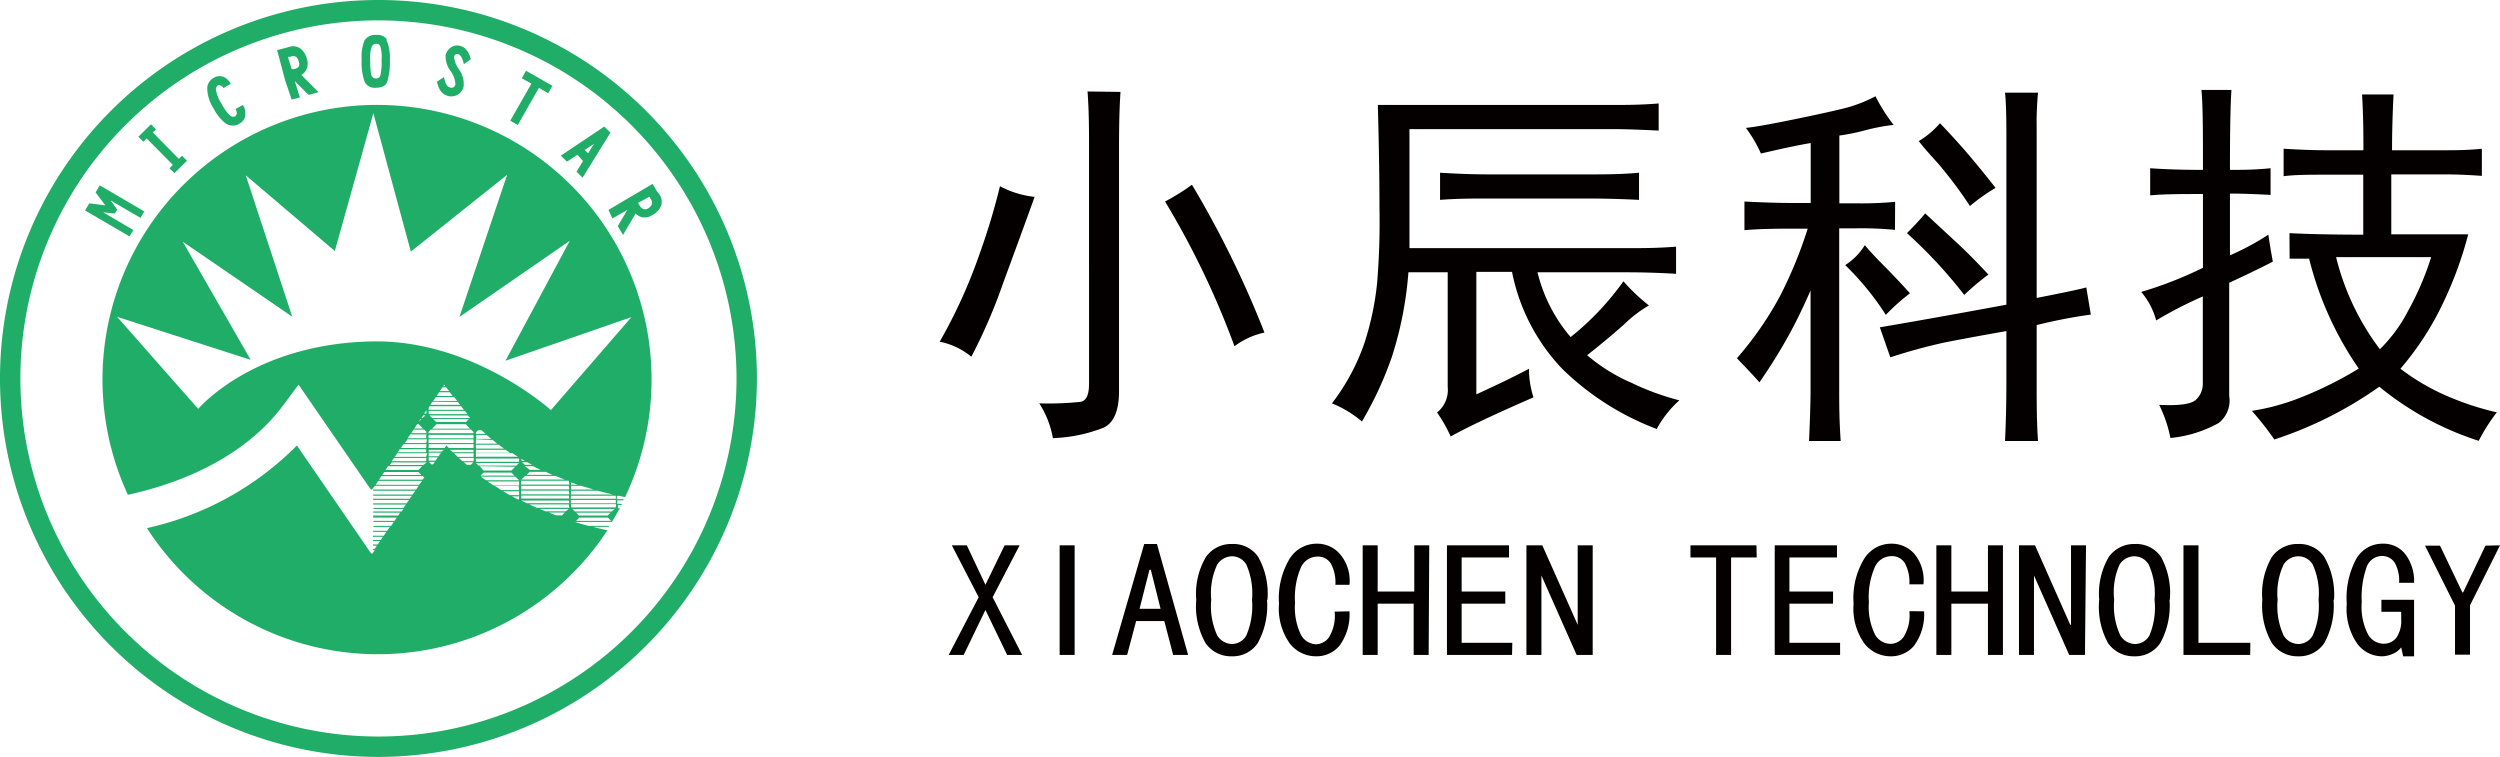
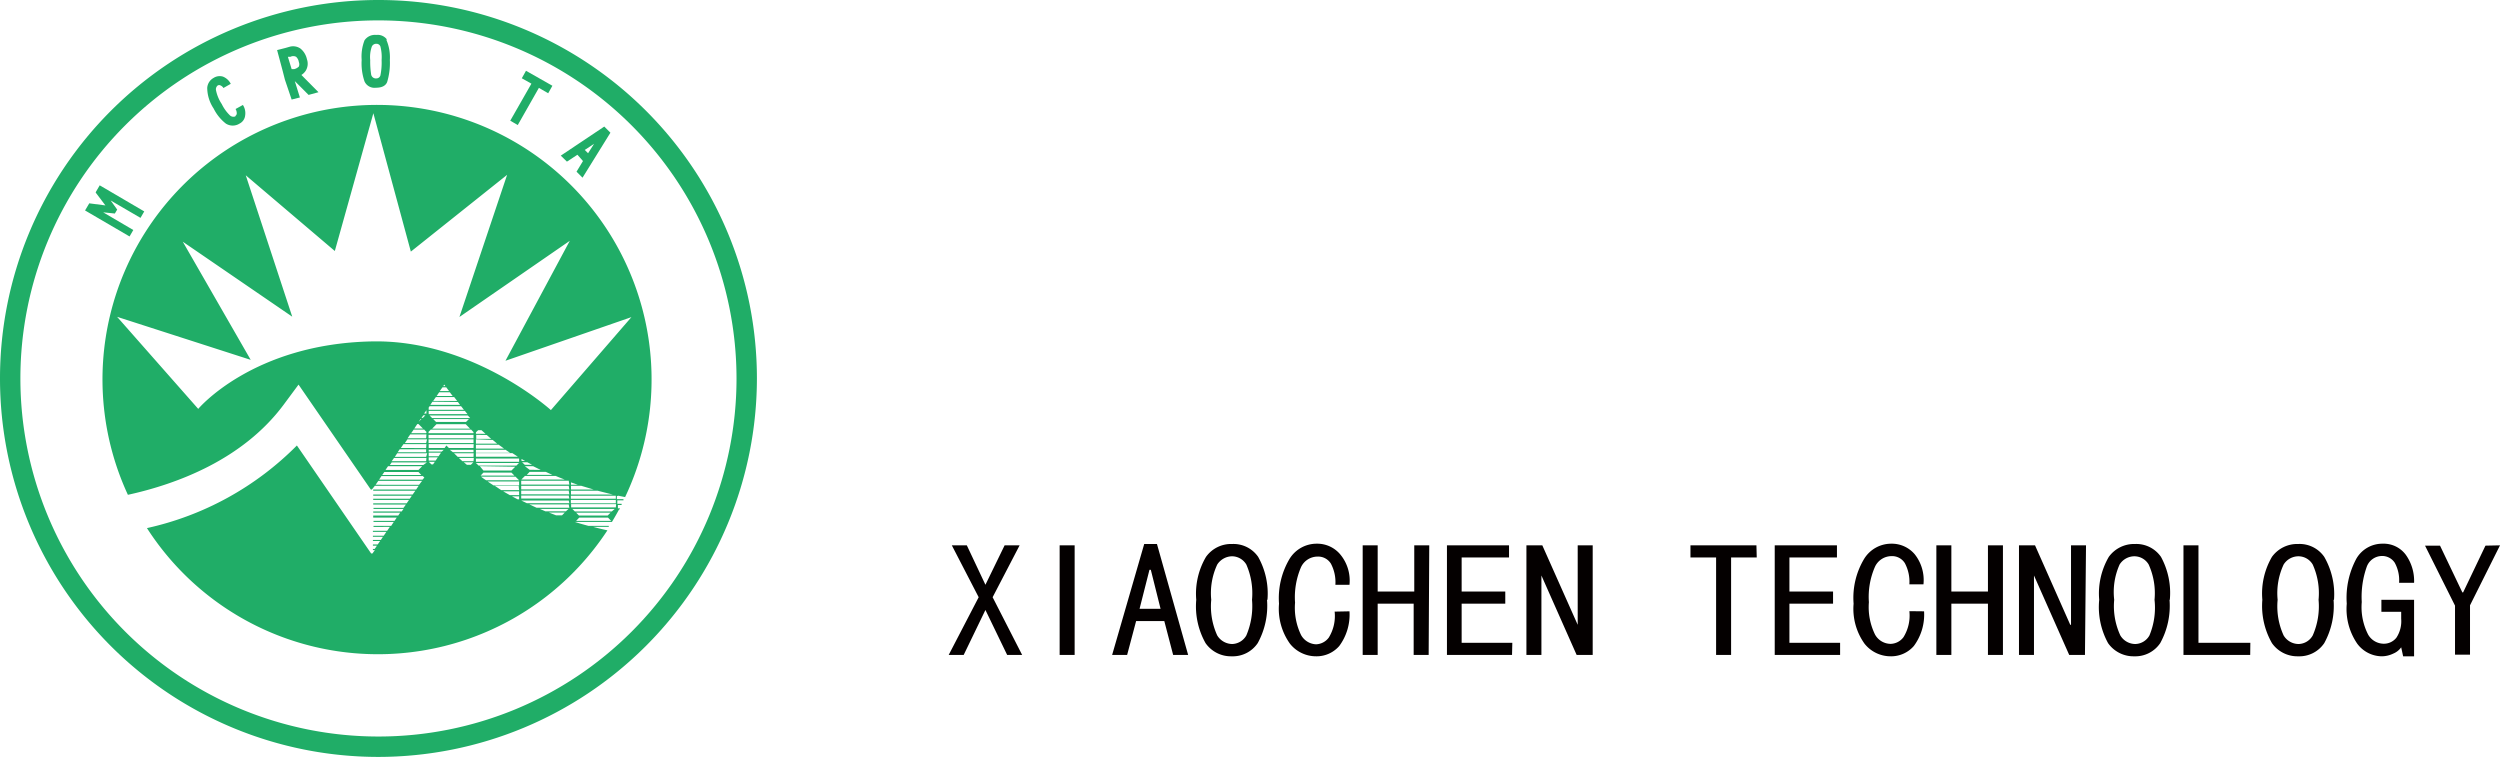
<svg xmlns="http://www.w3.org/2000/svg" viewBox="0 0 166.73 50.48">
  <defs>
    <style>.cls-1{fill:#040000;}.cls-2{fill:#20ad67;}</style>
  </defs>
  <g id="图层_2" data-name="图层 2">
    <g id="图层_1-2" data-name="图层 1">
-       <path class="cls-1" d="M155.8,17.15a16.83,16.83,0,0,0,2.92,6.14,10,10,0,0,0,1.86-2.52,19.47,19.47,0,0,0,1.56-3.62Zm-4.52-1.5q.1.71.3,1.8c-.93.48-1.9.94-2.91,1.41V26.4a1.9,1.9,0,0,1-.7,1.81,8.23,8.23,0,0,1-3.22,1A8.84,8.84,0,0,0,144,27c1.34.07,2.16-.05,2.46-.35a1.44,1.44,0,0,0,.45-1V19.77a27.65,27.65,0,0,0-3.11,1.6,4.83,4.83,0,0,0-1-1.9,26.09,26.09,0,0,0,4.12-1.61V12.94c-1.41,0-2.58,0-3.52.09V11.22c.94.07,2.11.11,3.52.11,0-2.42,0-4.19-.1-5.33h2c-.07,1-.1,2.78-.1,5.33.74,0,1.64,0,2.71-.11V13c-1.07-.06-2-.09-2.71-.09v4.12A17.07,17.07,0,0,0,151.28,15.65Zm1.41-.1c1.41.07,3.05.1,4.92.1v-4H155.3c-1.2,0-2.21,0-3,.1V9.92c1,.06,1.94.1,2.81.1h2.51c0-1,0-2.25-.09-3.72h2.1c-.06,1.21-.1,2.45-.1,3.72H163c.74,0,1.58,0,2.52-.1v1.81c-.94-.07-1.78-.1-2.52-.1h-3.52v4h5.13A25.15,25.15,0,0,1,163,20.07a19.55,19.55,0,0,1-2.91,4.52,14.67,14.67,0,0,0,3.32,1.91,18.87,18.87,0,0,0,3.11,1,12,12,0,0,0-1.21,1.9,20.15,20.15,0,0,1-6.63-3.61,26,26,0,0,1-7,3.52,20.2,20.2,0,0,0-1.5-1.91,14.81,14.81,0,0,0,3.31-.91,24.71,24.71,0,0,0,3.82-1.91A22.32,22.32,0,0,1,154,17.25h-1.3Zm-28.32.8c.33.4.77.87,1.31,1.41s1.1,1.14,1.7,1.8A13.86,13.86,0,0,0,125.77,21a18.33,18.33,0,0,0-2.71-3.32A4.18,4.18,0,0,0,124.37,16.35Zm5-8.14c.27.27.71.74,1.31,1.41s1.41,1.64,2.41,2.91a12.64,12.64,0,0,0-1.71,1.21,28.19,28.19,0,0,0-2.11-2.82c-.54-.6-1-1.1-1.3-1.51A6,6,0,0,0,129.39,8.21Zm-1,6L130.3,16c.6.54,1.37,1.3,2.31,2.31A16.55,16.55,0,0,0,131,19.67a31.57,31.57,0,0,0-3.82-4.12C127.58,15.14,128,14.71,128.39,14.24ZM133.81,9q0-2-.09-2.82h2.2a21.85,21.85,0,0,0-.09,2.41V19.87c1.74-.34,2.84-.57,3.31-.7l.3,1.81a34.42,34.42,0,0,0-3.61.7V25.5c0,1.34,0,2.64.09,3.91h-2.2c.06-1.27.09-2.57.09-3.91V22.08c-1.54.27-2.89.52-4.07.75a37.78,37.78,0,0,0-3.67,1l-.7-2c2-.34,4.83-.84,8.44-1.51Zm-7.43,6.33a22.87,22.87,0,0,0-2.72-.1h-1V26c0,.87,0,2,.1,3.41h-2.11c.06-1.4.1-2.54.1-3.41V19.37q-.7,1.61-1.41,2.91a36.32,36.32,0,0,1-2,3.22c-.47-.54-1-1.08-1.5-1.61a22.62,22.62,0,0,0,2.86-4.12,29.12,29.12,0,0,0,1.86-4.52h-.71c-1.2,0-2.37,0-3.51.1V13.44c1.14.06,2.31.1,3.51.1h.91v-4c-.8.13-1.91.37-3.32.7a9.21,9.21,0,0,0-1-1.71c.6-.06,1.64-.25,3.11-.55s2.61-.55,3.42-.75a9.28,9.28,0,0,0,2.11-.81,11.6,11.6,0,0,0,1.21,1.91,12.89,12.89,0,0,0-1.86.35,13.78,13.78,0,0,1-1.76.36v4.52h1.1a23.9,23.9,0,0,0,2.62-.1ZM106,11.63c1,0,2.11,0,3.31-.11v1.81c-1.2-.06-2.31-.09-3.31-.09H99.26c-1,0-2.08,0-3.22.09V11.52c1.14.07,2.22.11,3.22.11ZM107.5,7c.87,0,1.91,0,3.12-.1V8.71c-1.21-.06-2.25-.1-3.12-.1H94v7.94h14.47c1,0,2.11,0,3.31-.1v1.81c-1.2-.07-2.31-.1-3.31-.1h-5.93a10.42,10.42,0,0,0,2.21,4.32,18.47,18.47,0,0,0,3.52-3.72,12.31,12.31,0,0,0,1.7,1.61,8.32,8.32,0,0,0-1.65,1.26c-.71.63-1.53,1.32-2.47,2.06a11.68,11.68,0,0,0,3,1.86A17,17,0,0,0,112,26.7a7,7,0,0,0-1.51,1.91,18.21,18.21,0,0,1-6.29-4,13,13,0,0,1-3.36-6.48H98.46V26.3q2.42-1.11,3.51-1.71a6.31,6.31,0,0,0,.3,1.91q-3.92,1.71-5.52,2.61a9.9,9.9,0,0,0-.91-1.6,1.93,1.93,0,0,0,.71-1.71V18.16H93.93a24.3,24.3,0,0,1-1.1,5.63,23.7,23.7,0,0,1-2,4.32,7.35,7.35,0,0,0-2-1.21,14.14,14.14,0,0,0,2.16-4,19.23,19.23,0,0,0,.85-4A48.49,48.49,0,0,0,92,13.94q0-3-.11-6.94Zm-28,5.33a66.52,66.52,0,0,1,4.83,9.85,5.14,5.14,0,0,0-2,.91,56,56,0,0,0-4.63-9.65A14.59,14.59,0,0,0,79.48,12.33ZM69,13.13c-.6,1.68-1.31,3.6-2.11,5.78a35.84,35.84,0,0,1-2.11,4.88,4.73,4.73,0,0,0-2.11-1,34.62,34.62,0,0,0,2.71-6,43.42,43.42,0,0,0,1.31-4.37A6.35,6.35,0,0,0,69,13.13Zm5.73-7c-.07.94-.1,2.21-.1,3.82V26.1c0,1.27-.34,2.08-1,2.41a10.14,10.14,0,0,1-3.41.71,6.28,6.28,0,0,0-.91-2.32,21,21,0,0,0,2.76-.1c.37-.07.56-.46.56-1.2V9.92c0-1.21,0-2.48-.1-3.82Z" />
      <path class="cls-1" d="M166.73,36.37l-2,4v3.29h-1V40.39l-2-4h1l1.49,3.12h.05l1.49-3.12ZM161,43.77h-.73l-.13-.6a1.21,1.21,0,0,1-.53.42,1.79,1.79,0,0,1-.79.18,2.07,2.07,0,0,1-1.61-.84,4.09,4.09,0,0,1-.7-2.67,5.51,5.51,0,0,1,.64-3,2,2,0,0,1,1.75-1,1.84,1.84,0,0,1,1.54.73,3,3,0,0,1,.56,1.88h-1a2.42,2.42,0,0,0-.29-1.34,1,1,0,0,0-.86-.45,1.09,1.09,0,0,0-1,.7,6,6,0,0,0-.34,2.37,4,4,0,0,0,.43,2.18,1.21,1.21,0,0,0,1,.6,1.06,1.06,0,0,0,.88-.4,2,2,0,0,0,.32-1.26v-.47h-1.32V40H161ZM154.63,40a4.64,4.64,0,0,0-.39-2.35,1.11,1.11,0,0,0-.94-.55,1.17,1.17,0,0,0-1,.55,4.51,4.51,0,0,0-.4,2.35,4.66,4.66,0,0,0,.4,2.38,1.17,1.17,0,0,0,1,.57,1.11,1.11,0,0,0,.94-.57A4.81,4.81,0,0,0,154.63,40Zm1,0a5.16,5.16,0,0,1-.62,2.89,2,2,0,0,1-1.74.88,2.07,2.07,0,0,1-1.75-.88,5,5,0,0,1-.64-2.89,4.85,4.85,0,0,1,.64-2.86,2.08,2.08,0,0,1,1.75-.86,2,2,0,0,1,1.74.86A5,5,0,0,1,155.66,40Zm-5.56,3.68h-4.45V36.37h1v6.5h3.46ZM143.69,40a4.64,4.64,0,0,0-.39-2.35,1.11,1.11,0,0,0-.94-.55,1.17,1.17,0,0,0-1,.55A4.48,4.48,0,0,0,141,40a4.64,4.64,0,0,0,.41,2.38,1.17,1.17,0,0,0,1,.57,1.11,1.11,0,0,0,.94-.57A4.81,4.81,0,0,0,143.69,40Zm1,0a5.16,5.16,0,0,1-.62,2.89,2,2,0,0,1-1.73.88,2.07,2.07,0,0,1-1.75-.88A5,5,0,0,1,140,40a4.85,4.85,0,0,1,.64-2.86,2.08,2.08,0,0,1,1.75-.86,2,2,0,0,1,1.73.86A5,5,0,0,1,144.71,40Zm-5.64,3.68H138l-2.35-5.3h0v5.3h-1V36.37h1.07l2.35,5.3h.05v-5.3h1Zm-5.47,0h-1V40.26h-2.44v3.42h-1V36.37h1v3.08h2.44V36.37h1Zm-5.26-2.91a3.51,3.51,0,0,1-.68,2.31,2,2,0,0,1-1.54.69,2.22,2.22,0,0,1-1.75-.84,4,4,0,0,1-.73-2.67,5.05,5.05,0,0,1,.71-3,2.12,2.12,0,0,1,1.81-1,2,2,0,0,1,1.56.71,2.77,2.77,0,0,1,.58,2h-.94a2.64,2.64,0,0,0-.3-1.41,1,1,0,0,0-.9-.47,1.22,1.22,0,0,0-1.09.7,5,5,0,0,0-.41,2.37,4.15,4.15,0,0,0,.41,2.16,1.2,1.2,0,0,0,1.05.62,1.1,1.1,0,0,0,.85-.45,2.74,2.74,0,0,0,.39-1.73Zm-5.6,2.91h-4.36V36.37h4.15v.81h-3.17v2.27h2.91v.81h-2.91v2.61h3.38Zm-5.56-6.5h-1.71v6.5h-1v-6.5h-1.71v-.81h4.4Zm-10.94,6.5h-1.07l-2.35-5.3h0v5.3h-1V36.37h1.06l2.36,5.3h0v-5.3h1Zm-5.38,0H96.5V36.37h4.14v.81H97.48v2.27h2.91v.81H97.48v2.61h3.38Zm-5.56,0h-1V40.26H91.88v3.42h-1V36.37h1v3.08h2.44V36.37h1ZM90,40.77a3.51,3.51,0,0,1-.68,2.31,2,2,0,0,1-1.54.69,2.22,2.22,0,0,1-1.75-.84,4,4,0,0,1-.73-2.67,5.13,5.13,0,0,1,.71-3,2.12,2.12,0,0,1,1.81-1,2,2,0,0,1,1.56.71A2.73,2.73,0,0,1,90,39h-.94a2.64,2.64,0,0,0-.3-1.41,1,1,0,0,0-.9-.47,1.22,1.22,0,0,0-1.09.7,5.07,5.07,0,0,0-.4,2.37,4.17,4.17,0,0,0,.4,2.16,1.2,1.2,0,0,0,1,.62,1.1,1.1,0,0,0,.85-.45,2.74,2.74,0,0,0,.39-1.73ZM83.5,40a4.79,4.79,0,0,0-.38-2.35,1.12,1.12,0,0,0-.94-.55,1.2,1.2,0,0,0-1,.55,4.51,4.51,0,0,0-.4,2.35,4.66,4.66,0,0,0,.4,2.38,1.19,1.19,0,0,0,1,.57,1.12,1.12,0,0,0,.94-.57A5,5,0,0,0,83.5,40Zm1,0a5.16,5.16,0,0,1-.62,2.89,2,2,0,0,1-1.73.88,2.06,2.06,0,0,1-1.75-.88A5,5,0,0,1,79.78,40a4.84,4.84,0,0,1,.65-2.86,2.06,2.06,0,0,1,1.75-.86,2,2,0,0,1,1.73.86A5,5,0,0,1,84.53,40Zm-7.1.6L76.75,38h-.09L76,40.6Zm1.84,3.08h-1l-.59-2.26H75.77l-.6,2.26h-1l2.14-7.4h.85Zm-7.57,0h-1V36.37h1Zm-3.5,0h-1l-1.45-3-1.45,3h-1l2-3.85-1.79-3.46h1L65.72,39,67,36.37h1l-1.8,3.46Z" />
      <polygon class="cls-2" points="6.38 12.84 6.4 12.79 6.65 12.36 9.62 14.1 9.37 14.53 7.38 13.37 7.81 13.97 7.82 13.97 7.66 14.24 6.88 14.16 8.89 15.34 8.64 15.77 5.68 14.04 5.67 14.04 5.93 13.6 5.95 13.56 7.03 13.7 6.38 12.84" />
-       <polygon class="cls-2" points="9.78 9.23 9.56 9.45 9.23 9.12 10.07 8.29 10.4 8.63 10.19 8.83 11.93 10.6 12.14 10.39 12.47 10.72 11.63 11.55 11.3 11.22 11.53 11 9.78 9.23" />
      <path class="cls-2" d="M15.7,7.73a.21.21,0,0,0,.09-.19.56.56,0,0,0-.08-.27L16.2,7a1,1,0,0,1,.15.7.68.68,0,0,1-.37.54.85.85,0,0,1-.92,0,2.91,2.91,0,0,1-.81-1,2.53,2.53,0,0,1-.43-1.38.82.82,0,0,1,.42-.66.75.75,0,0,1,.63-.09,1,1,0,0,1,.52.48l-.49.28a.39.39,0,0,0-.19-.17.19.19,0,0,0-.19,0,.33.33,0,0,0-.11.34,2.56,2.56,0,0,0,.38.9,2.65,2.65,0,0,0,.53.74.34.34,0,0,0,.38.08" />
      <path class="cls-2" d="M19.45,4.61h0l.17,0a.66.66,0,0,0,.31-.17.38.38,0,0,0,0-.3.6.6,0,0,0-.18-.35.4.4,0,0,0-.38,0l-.17,0Zm1.79,1.54-.66.18-.92-.92L20,6.5l-.55.14L19,5.31l-.14-.55-.38-1.42.55-.14.28-.08a.86.86,0,0,1,.73.12,1.25,1.25,0,0,1,.43.71.9.9,0,0,1-.07.75A.93.93,0,0,1,20.1,5Z" />
      <path class="cls-2" d="M24.76,5h0a.32.32,0,0,0,.34.23.28.28,0,0,0,.27-.2A4.27,4.27,0,0,0,25.45,4a2.82,2.82,0,0,0-.08-.9.28.28,0,0,0-.28-.18.32.32,0,0,0-.29.18,2.1,2.1,0,0,0-.11.91,5.53,5.53,0,0,0,.07,1m1-2.37A2.93,2.93,0,0,1,26,4a4.39,4.39,0,0,1-.18,1.47c-.1.25-.35.38-.74.38a.73.73,0,0,1-.77-.42A3.72,3.72,0,0,1,24.12,4a3,3,0,0,1,.19-1.31.84.84,0,0,1,.78-.36A.77.77,0,0,1,25.81,2.64Z" />
-       <path class="cls-2" d="M29.83,6.38q-.51-.13-.69-.93l.47-.31c.08.41.2.64.37.68a.27.27,0,0,0,.26,0,.32.32,0,0,0,.13-.16,1.54,1.54,0,0,0-.29-.88,1.66,1.66,0,0,1-.36-1.1.88.88,0,0,1,.34-.51.73.73,0,0,1,.66-.1c.32.09.55.38.68.88l-.46.33c-.1-.4-.22-.62-.37-.66a.29.29,0,0,0-.18,0,.27.27,0,0,0-.11.17,1.69,1.69,0,0,0,.34.85,1.65,1.65,0,0,1,.3,1.13.83.83,0,0,1-.41.55.87.87,0,0,1-.68.07" />
      <polygon class="cls-2" points="34.53 8.34 34.03 8.05 35.44 5.58 34.8 5.22 35.08 4.72 36.84 5.72 36.56 6.22 35.94 5.86 34.53 8.34" />
      <path class="cls-2" d="M39,10h0l.22.22.4-.63Zm-.49.32-.7.46-.41-.4L40.3,8.44l.41.41-1.86,3-.4-.4.43-.71Z" />
-       <path class="cls-2" d="M42.55,13.53h0l.09.15a.57.57,0,0,0,.24.25.38.38,0,0,0,.29,0,.65.65,0,0,0,.29-.28.4.4,0,0,0-.06-.38l-.09-.15Zm-1,2.14-.35-.59L41.84,14l-1,.57L40.58,14l1.18-.7.5-.29,1.26-.75.29.49L44,13a.86.86,0,0,1,.09.73,1.24,1.24,0,0,1-.58.61.92.92,0,0,1-.73.14,1,1,0,0,1-.39-.24Z" />
      <path class="cls-2" d="M25.24,1.36h0A23.88,23.88,0,1,0,49.12,25.24,23.9,23.9,0,0,0,25.24,1.36m0,49.12A25.24,25.24,0,1,1,50.48,25.24,25.27,25.27,0,0,1,25.24,50.48Z" />
      <path class="cls-2" d="M36.74,27.35h0s-5.2-4.72-11.94-4.58c-7.95.16-11.58,4.5-11.58,4.5L7.81,21.13,16.72,24l-4.53-7.88,7.3,5-3.1-9.43,5.94,5.05L24.9,7.55l2.5,9.23,6.42-5.12-3.18,9.48L38,16.06l-4.29,8,8.4-2.91Zm3.13,5.38h0c.35.09.7.18,1,.25H38.08v-.25Zm-1.79-.4h0v-.16l.46.16Zm.69.07h0l.83.25H38.08V32.4Zm2.3.86h-3v-.2h3Zm0,.31h-3v-.23h3Zm0,.27h0l0,0H38.09v-.22h3Zm-.27.27H38.34l-.17-.17H41Zm-2.38.08h2.3l-.19.19H38.61Zm0,.55h0l.21-.22h1.92l.21.22Zm-3.64-4h0v-.13l.24.13ZM35,31h0l-.18-.17h.35l.32.17Zm.32.33h0L35,31.09h.55l.51.25Zm1.74.41h0q.3.13.6.24H34.77l.24-.24Zm-1.93-.07h0l.19-.2H36.4l.44.2Zm2.84.65H34.76v-.26h3.05l.12,0Zm0,.32H34.76V32.4h3.17Zm0,.33H34.76v-.25h3.17Zm0,.28H34.76v-.2h3.17Zm0,.31H35.14l-.38-.18v0h3.17Zm0,.3H35.78l-.48-.22h2.63Zm-.23.24H36.37L36,33.94h1.92Zm-.26.27h-.39l-.49-.19h1.07Zm-3.31-4.15h0l.37.24H31.74v-.24ZM33.72,30h0l.3.2H31.74V30Zm-.46-.34h0l.36.26H31.74v-.26Zm-.4-.32h0l.3.25H31.74V29.3Zm-.4-.33h0l.3.26h-1V29Zm-.5-.39h0l0,0,0,0Zm.15.07h0l.27.24h-.64v-.1l.15-.14Zm2.51,2.11H31.74v-.22h2.88Zm0,1.23h-2.2a3.53,3.53,0,0,1-.34-.24h2.3l.24.24Zm0,.34H32.91l-.39-.26h2.1Zm0,.32H33.43L33,32.4h1.59Zm0,.33H34l-.44-.25h1.06Zm0,.28h-.1l-.38-.2h.48Zm-2.38-1.78h1.87l.2.2H32.05Zm2.12-.39h0l-.25.25H32.24L32,31.09Zm-2.62-.25h2.87l-.17.17H31.92Zm-.39-3H28.82l-.17-.17H31.2l.15.16Zm-2.46.07h2.38l-.19.19h-2Zm.22.34h1.95l.29.3H28.82ZM31,27.4h0l.18.22H28.59V27.4Zm-.25-.31h0l.19.24H28.59v-.15l.06-.09Zm-.21-.28h0l.14.19v0H28.7l.14-.21Zm-.25-.33h0l.2.26H28.89l.18-.26ZM30,26.16h0l.19.25H29.12l.17-.25Zm-.44-.41h0l.07-.1.07.1Zm.2.08h0l.19.25h-.62l.18-.25Zm1.82,3.06h-3V28.8l.15-.15h2.69l.16.17Zm0,.34h-3V29h3Zm0,.32h-3V29.3h3Zm0,.33H29.94l-.17-.17-.12.17H28.59v-.26h3Zm0,.28H30.21L30,30h1.58Zm0,.31H30.53l-.25-.24h1.31Zm0,.29h-.74l-.24-.22h1ZM31.4,31h-.26l-.21-.17h.64Zm-.12.12h0l-.05,0h.09Zm-1.82-1h-.87V30h1Zm-.21.31h-.66v-.24h.82Zm-.2.29h-.46v-.22h.61Zm-.17.25h-.11l-.17-.17H29Zm-.44-3.39h-.16l.16-.22h0Zm-.23,1h-.58l.2-.3h.08Zm-.1-.71h0l.12-.17h.14l-.17.17Zm0,.07h0l-.19.19h0l.13-.19Zm.31.95h-1l.17-.24h.7l.16.16Zm0,.34H27.18l.18-.26h1.08Zm0,.32H27l.17-.25h1.31Zm0,.33H26.73l.18-.26h1.53Zm0,.28h-1.9l.14-.2h1.76Zm0,.31H26.33l.16-.24h2Zm0,.29H26.12l.16-.22h2.16Zm-.19.25H26l.12-.17h2.35Zm-2.52.33h0l.17-.25h2.28l-.25.25Zm2.2.14h0l.19.2H25.49l.14-.2Zm.27.51H25.28l.16-.24H28.2l.1.1Zm-.23.34H25.05l.18-.26h2.92Zm13.28.73.46.09A18.31,18.31,0,1,0,8.53,33c3.28-.72,7.66-2.35,10.38-6l1-1.35,4.82,7h.07L25,32.4h2.92l-.17.25H24.89v.08H27.7l-.18.25H24.89v.08h2.58l-.14.2H24.89v.08h2.39l-.16.23H24.89v.08h2.18l-.16.22h-2v.07h2l-.12.17H24.89v.08h1.8l-.13.19H24.89v.14h1.57l-.15.22h-1.4v.07h1.35l-.17.26H24.91v.07H26l-.18.26h-.95v.07h.9l-.18.26h-.72v.07h.67l-.14.21h-.53v.07h.48l-.16.23h-.32v.08h.27l-.15.22h-.12v.08H25l-.16.22h-.09l-4.95-7.2a20.21,20.21,0,0,1-10,5.51,18.31,18.31,0,0,0,30.71.15c-.31-.07-.62-.14-.94-.23H40.6l0-.07H39.24c-.3-.08-.59-.16-.9-.26h2.47q.25-.41.48-.84l0,0h.05l0-.07h-.13v-.22h.25a.2.2,0,0,1,0-.08h-.29v-.23h.41l0-.08h-.44v-.2Z" />
    </g>
  </g>
</svg>